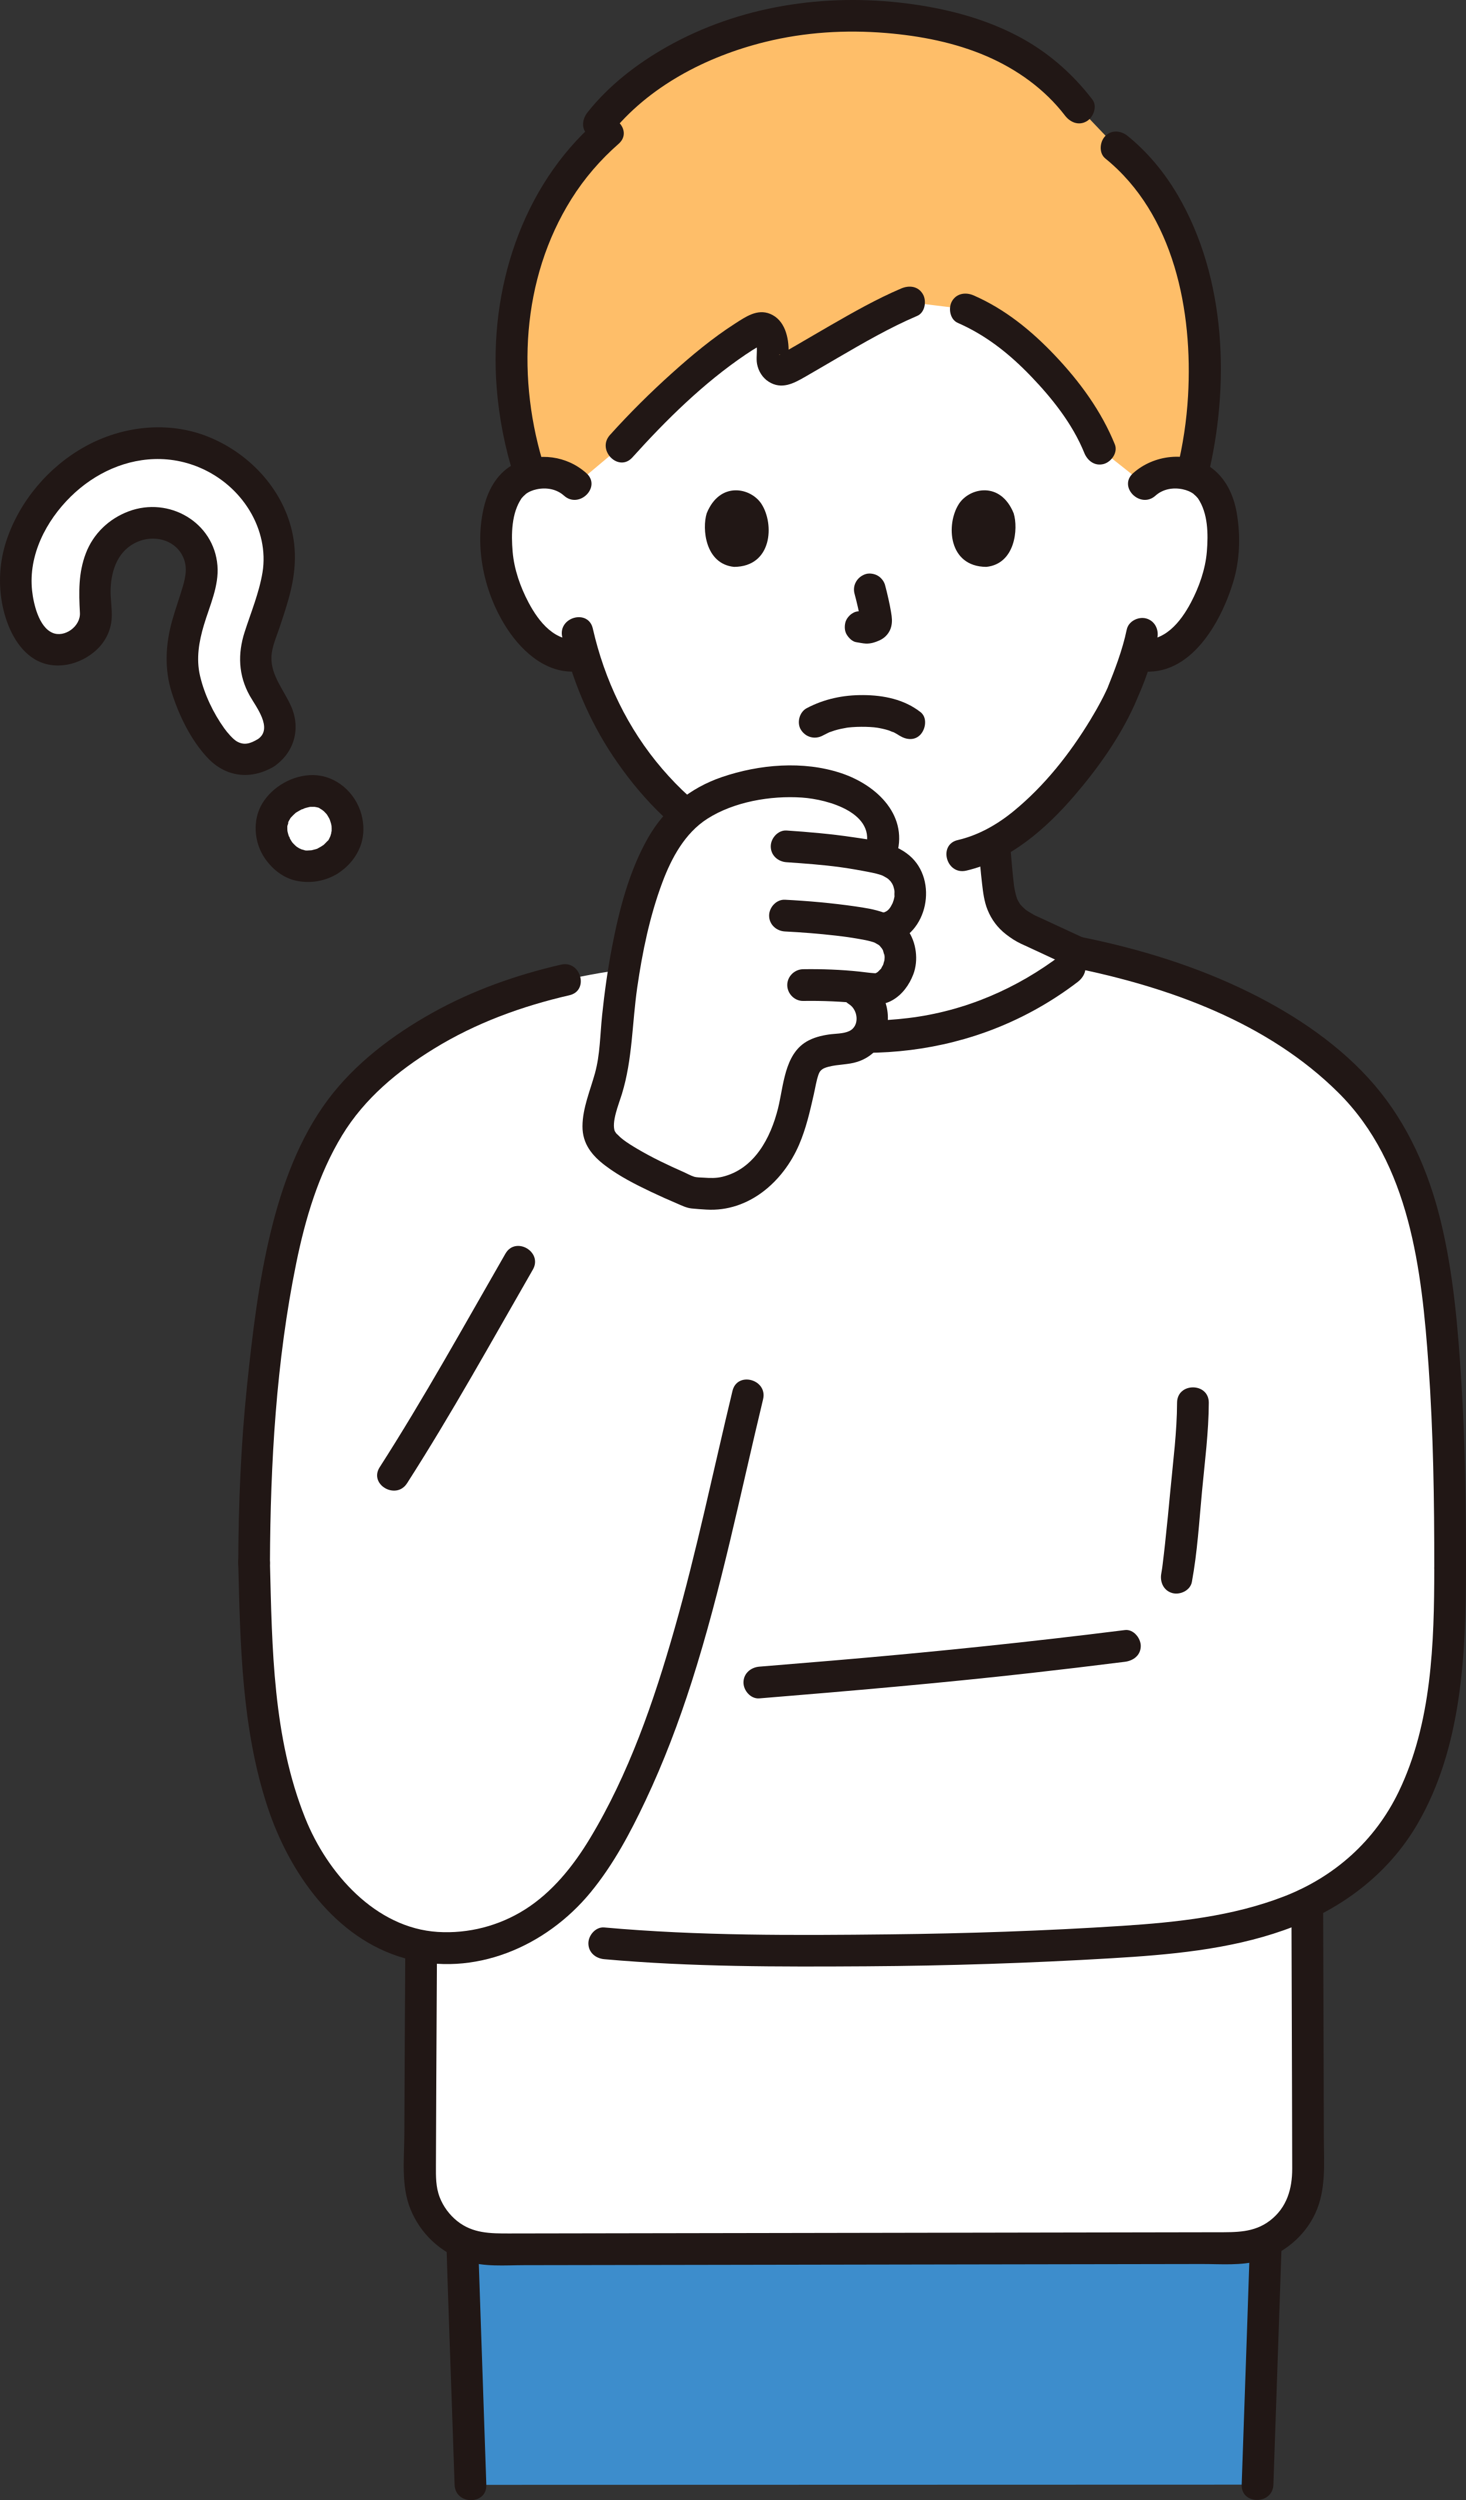
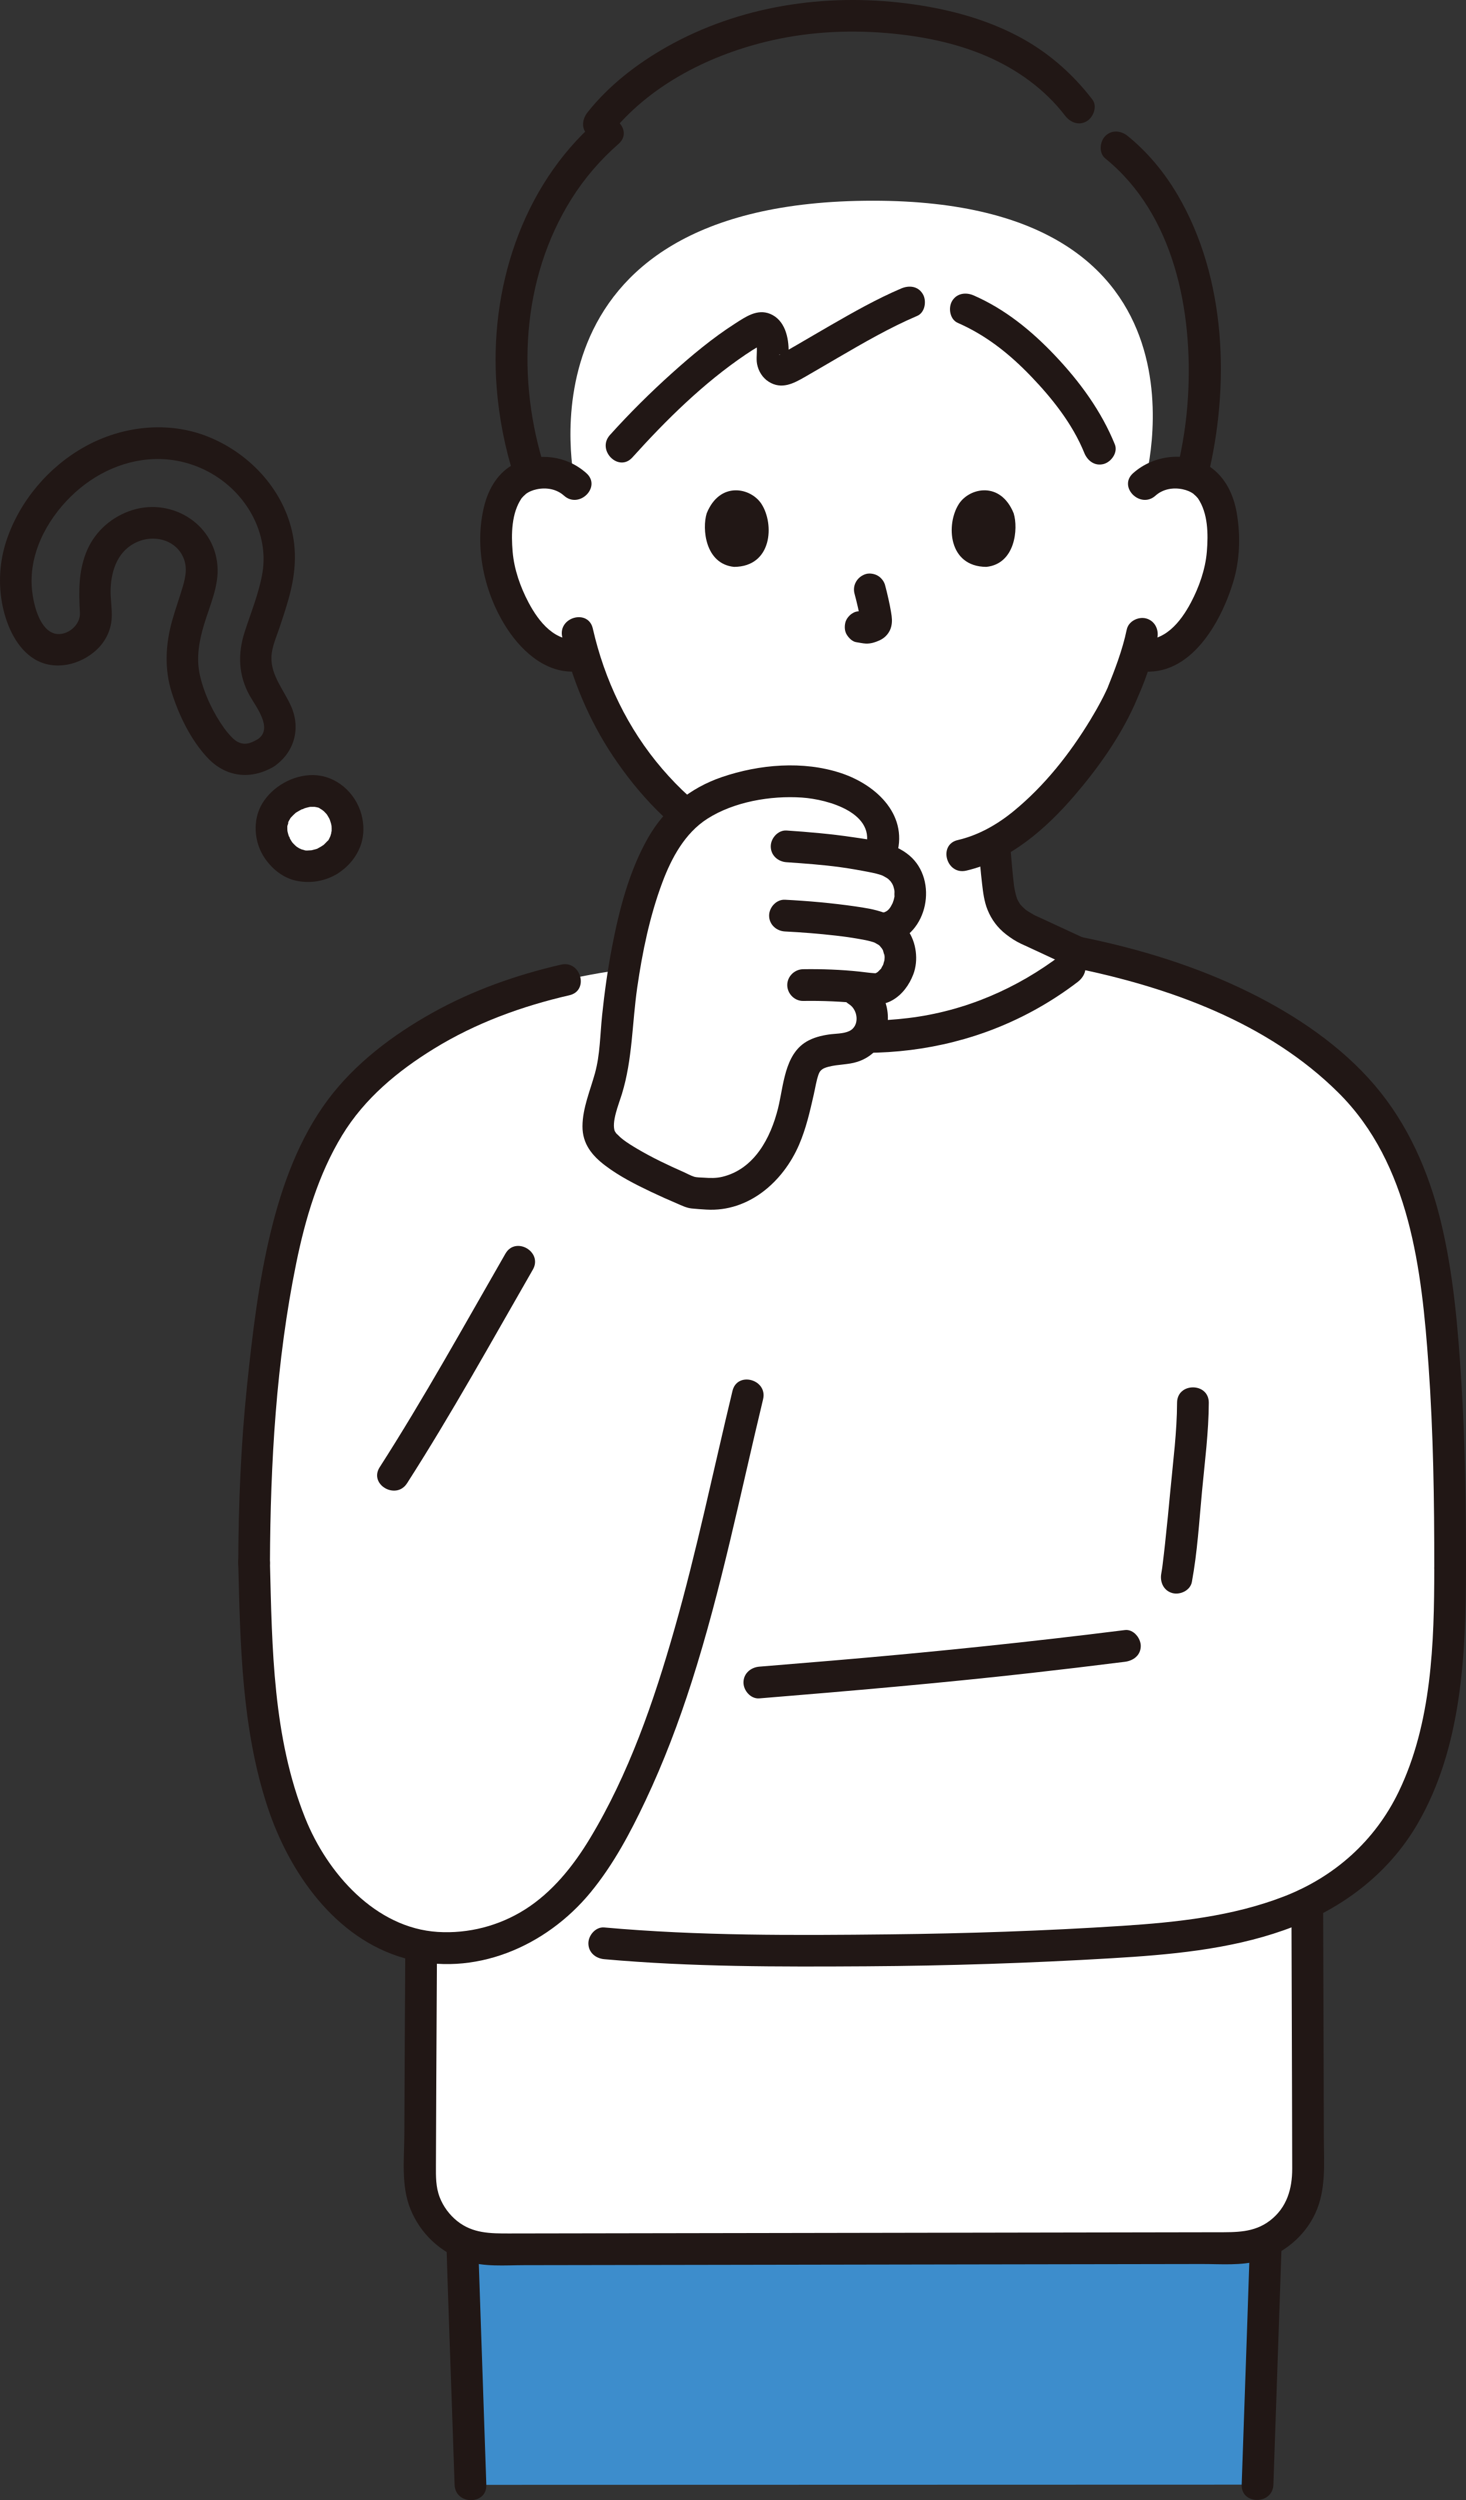
<svg xmlns="http://www.w3.org/2000/svg" id="b" width="221.853" height="378.15" viewBox="0 0 221.853 378.15">
  <rect x="0" y="0" width="221.853" height="378.15" fill="#333333" stroke="none" />
  <defs>
    <style>.e{fill:#fff;}.e,.f,.g,.h{stroke-width:0px;}.f{fill:#3d8dcc;}.g{fill:#febe69;}.h{fill:#211715;}</style>
  </defs>
  <g id="c">
    <g id="d">
      <path class="e" d="m173.163,73.273c1.39-1.336,3.263-1.838,4.866-1.781,3.488.123,4.972,2.009,5.611,3.117,1.906,3.306,1.826,9.399.546,13.168-.906,2.67-2.391,6.753-5.97,9.682-1.475,1.207-3.645,2.002-5.721,1.651l-.485-.082c-.657,2.172-1.468,4.298-1.964,5.332-1.451,3.94-9.46,17.737-19.601,23.159.189,2.088.277,3.558.539,5.839.353,3.073.736,5.361,4.728,7.308.155.057,4.486,2.076,8.378,3.874-1.203,1.037-2.215,1.912-2.215,1.912-9.652,7.436-20.364,10.32-31.121,10.32-10.98,0-21.469-2.884-31.121-10.32,0,0-.991-.696-2.284-1.604,4.047-1.867,8.881-4.122,9.046-4.182,3.991-1.947,4.374-4.235,4.728-7.308.231-2.008.326-3.387.474-5.111-4.981-2.192-9.416-5.873-13.627-10.913-5.162-6.178-8.098-12.833-9.717-18.34-2.23.6-4.651-.225-6.253-1.535-3.579-2.928-5.064-7.012-5.97-9.682-1.28-3.77-1.36-9.862.546-13.168.639-1.108,2.123-2.994,5.611-3.117,1.603-.056,3.476.445,4.866,1.781,0,0-10.1-42.915,45.056-42.915,53.677,0,41.056,42.915,41.056,42.915Z" />
-       <path class="g" d="m179.669,38.615c-2.133-6.518-5.627-12.28-10.705-16.346l-5.724-6.002c-6.493-8.561-17.048-13.202-32.126-13.863-19.616-.664-34.096,8.115-40.505,16.289l1.315,1.359c-13.304,11.547-18.147,32.204-11.695,51.749.586-.17,1.256-.283,2.023-.31,1.603-.056,3.476.445,4.866,1.781l6.882-5.778c5.164-5.755,14.279-14.429,20.676-17.784.75-.393,1.713.139,2.017,1.392.294,1.211.292,2.131.197,3.001-.145,1.321,1.138,2.283,2.227,1.678,4.566-2.536,12.703-7.642,18.472-10.073l8.555,1.051c2.754,1.197,4.849,2.348,7.88,4.956,5.193,4.468,10.172,10.599,12.377,16.147l6.829,5.411c1.39-1.336,3.263-1.838,4.866-1.781.879.031,1.63.174,2.273.388,2.642-10.454,2.715-22.828-.7-33.264Z" />
      <path class="h" d="m82.468,70.934c-4.314-13.421-3.605-28.689,4-40.824,1.964-3.134,4.372-5.922,7.153-8.36,2.328-2.04-1.079-5.423-3.394-3.394-11.311,9.912-16.221,25.512-15.066,40.251.362,4.623,1.259,9.189,2.678,13.603.942,2.929,5.578,1.677,4.629-1.276h0Z" />
      <path class="h" d="m167.267,23.967c10.448,8.467,13.251,23.113,12.523,35.898-.214,3.762-.778,7.478-1.675,11.137-.736,3,3.892,4.279,4.629,1.276,3.407-13.893,2.87-30.172-4.511-42.761-1.983-3.383-4.521-6.471-7.571-8.944-1.006-.815-2.41-.984-3.394,0-.843.843-1.012,2.574,0,3.394h0Z" />
      <path class="h" d="m144.933,48.832c4.315,1.89,7.827,4.691,11.081,8.075,3.227,3.356,6.31,7.243,8.073,11.593.487,1.2,1.598,2.048,2.952,1.676,1.138-.313,2.166-1.744,1.676-2.952-2.048-5.052-5.317-9.504-9.052-13.445-3.56-3.756-7.547-7.008-12.307-9.093-1.186-.52-2.576-.348-3.284.861-.595,1.018-.333,2.761.861,3.284h0Z" />
      <path class="h" d="m95.697,69.191c5.115-5.681,10.771-11.256,17.123-15.548.665-.45,1.342-.883,2.036-1.288.226-.132.709-.379.689-.421-.001-.003-1.183-.278-1.178-.284-.089.102.101.454.126.618.142.934-.101,1.867.076,2.795.204,1.075.822,2.08,1.761,2.673,1.958,1.237,3.756.268,5.524-.748,1.635-.939,3.258-1.898,4.888-2.845,3.924-2.28,7.878-4.582,12.059-6.364,1.193-.508,1.457-2.265.861-3.284-.722-1.234-2.086-1.371-3.284-.861-3.706,1.58-7.227,3.578-10.714,5.586-1.707.983-3.405,1.984-5.108,2.973-.719.418-1.44.835-2.165,1.243-.07.04-.48.237-.485.271.044-.295,1.056.055,1.126.075.057.016.174.374.258.32.102-.067.052-.732.054-.839.038-2.202-.55-4.862-2.797-5.788-1.954-.805-3.726.453-5.322,1.476-3.38,2.168-6.502,4.768-9.487,7.446-3.304,2.965-6.465,6.099-9.436,9.399-2.062,2.29,1.322,5.696,3.394,3.394h0Z" />
      <path class="h" d="m92.306,20.391c5.777-7.301,14.587-11.857,23.523-14.057,5.967-1.469,12.122-1.848,18.24-1.344,5.191.428,10.468,1.446,15.268,3.523,4.581,1.982,8.78,4.985,11.83,8.966.787,1.027,2.066,1.573,3.284.861,1.011-.591,1.654-2.248.861-3.284-3.099-4.044-6.943-7.36-11.484-9.703-5.161-2.663-10.794-4.085-16.528-4.822-12.444-1.599-25.415.355-36.41,6.568-4.502,2.544-8.757,5.825-11.978,9.897-.804,1.015-.991,2.403,0,3.394.834.834,2.585,1.022,3.394,0h0Z" />
      <path class="h" d="m170.512,95.219c-.646,3.133-1.86,6.217-2.935,8.9.004-.009.202-.43-.011.014-.094.196-.181.395-.275.592-.204.427-.419.849-.64,1.267-.524.993-1.084,1.968-1.667,2.927-3.114,5.116-6.907,9.915-11.548,13.731-2.508,2.062-5.358,3.681-8.496,4.409-3.008.697-1.735,5.326,1.276,4.629,6.59-1.527,12.073-6.334,16.374-11.341,3.538-4.12,6.84-8.751,9.089-13.719.156-.346.305-.695.45-1.046.04-.096.273-.659.135-.337-.144.339.014-.018.038-.072.157-.346.301-.7.447-1.051.158-.381.309-.765.455-1.151.795-2.106,1.483-4.268,1.937-6.474.261-1.268-.369-2.593-1.676-2.952-1.188-.326-2.689.401-2.952,1.676h0Z" />
      <path class="h" d="m85.084,96.342c1.446,6.373,4.036,12.555,7.665,17.995,3.891,5.833,8.986,11.289,15.152,14.743,3.206,1.796,6.713,3.015,10.347,3.555,1.281.19,2.58-.32,2.952-1.676.311-1.131-.386-2.761-1.676-2.952-7.917-1.175-14.172-5.748-19.298-11.706-5.222-6.069-8.746-13.445-10.513-21.233-.683-3.011-5.312-1.737-4.629,1.276h0Z" />
-       <path class="h" d="m124.499,111.257c.316-.167.634-.326.958-.478.531-.249-.476.165.135-.051.234-.083.467-.167.705-.24.644-.197,1.299-.328,1.961-.441-.36.061-.094.011.117-.011.193-.021.386-.038.579-.053.467-.035.936-.052,1.405-.054.437-.003.874.007,1.31.033.201.012.402.026.603.045.049.005.791.107.253.021.655.104,1.304.237,1.938.436.251.078.543.251.8.287-.083-.012-.477-.227-.196-.077.111.059.227.109.338.167.163.086.324.177.481.276.198.125.765.56.023-.017.988.77,2.444,1.035,3.394,0,.79-.861,1.058-2.57,0-3.394-2.478-1.93-5.573-2.555-8.672-2.575-3.016-.02-5.887.576-8.553,1.984-1.112.587-1.542,2.227-.861,3.284.729,1.131,2.094,1.489,3.284.861h0Z" />
      <path class="h" d="m129.316,89.788c.368,1.405.722,2.832.933,4.269l-.086-.638c.025.197.036.391.016.589l.086-.638c-.014.092-.034.177-.065.265l.242-.573c-.027.062-.056.114-.094.17l.375-.486c-.044.053-.086.094-.14.137l.486-.375c-.108.069-.222.125-.338.179l.573-.242c-.186.078-.371.135-.57.166l.638-.086c-.18.021-.355.02-.535,0l.638.086c-.202-.028-.4-.077-.601-.104-.319-.1-.638-.114-.957-.043-.319.014-.617.109-.892.285-.498.291-.973.862-1.103,1.434-.14.614-.11,1.304.242,1.849.312.484.835,1.022,1.434,1.103.478.064.942.185,1.428.207.755.033,1.454-.2,2.128-.51.837-.385,1.492-1.149,1.714-2.049.189-.764.109-1.418-.02-2.184-.232-1.375-.55-2.739-.904-4.088-.152-.579-.588-1.133-1.103-1.434s-1.273-.429-1.849-.242c-1.25.404-2.018,1.651-1.676,2.952h0Z" />
      <path class="h" d="m106.945,77.641c-.713,2.317-.248,7.647,4.141,8.101,5.802-.035,6.11-6.479,4.157-9.509-1.599-2.481-6.301-3.512-8.298,1.408Z" />
      <path class="h" d="m153.403,77.641c.713,2.317.249,7.647-4.141,8.1-5.802-.035-6.111-6.479-4.158-9.509,1.599-2.481,6.301-3.512,8.299,1.408Z" />
      <path class="h" d="m174.86,74.97c1.118-1.002,2.667-1.275,4.113-.967.64.136,1.197.356,1.718.751-.212-.161.292.283.288.279.107.108.21.22.308.336-.153-.209-.153-.207-.001.004,1.533,2.262,1.569,5.417,1.351,8.049-.222,2.678-1.168,5.365-2.422,7.731-1.561,2.946-4.042,6.043-7.719,5.557-1.287-.17-2.4,1.225-2.4,2.4,0,1.438,1.109,2.229,2.4,2.4,7.626,1.009,12.294-7.383,14.147-13.541.993-3.3,1.098-6.92.531-10.304-.467-2.787-1.692-5.414-4.058-7.057-3.532-2.452-8.541-1.82-11.648.967-2.304,2.067,1.099,5.452,3.394,3.394h0Z" />
      <path class="h" d="m88.747,71.576c-2.943-2.64-7.212-3.224-10.776-1.474-2.525,1.24-4.013,3.723-4.683,6.376-1.573,6.231-.018,13.336,3.49,18.663,2.409,3.658,6.257,6.989,10.939,6.369,1.285-.17,2.4-.981,2.4-2.4,0-1.165-1.106-2.571-2.4-2.4-3.679.487-6.156-2.612-7.719-5.557-1.255-2.364-2.201-5.055-2.422-7.731-.218-2.633-.182-5.788,1.351-8.049.152-.212.152-.213-.001-.004.098-.116.201-.228.308-.336.044-.042.519-.455.288-.279.523-.396,1.077-.615,1.718-.751,1.447-.307,2.995-.036,4.113.967,2.294,2.057,5.699-1.326,3.394-3.394h0Z" />
      <path class="h" d="m170.834,144.989c-.516-.181.585.265.15.068-.237-.107-.477-.209-.715-.316-.722-.323-1.441-.652-2.159-.981-1.875-.859-3.747-1.726-5.618-2.593-1.548-.717-3.094-1.437-4.643-2.152-.305-.141-.609-.283-.917-.418-1.218-.535-.499-.259-.31-.155-.186-.103-.374-.198-.559-.305-.329-.191-.663-.393-.963-.628.16.126-.305-.295-.373-.364-.109-.11-.212-.225-.315-.34-.178-.199.136.233-.089-.128-.075-.12-.15-.238-.219-.363-.029-.052-.278-.564-.15-.275.121.274-.045-.128-.067-.195-.053-.166-.107-.33-.152-.498-.074-.274-.134-.552-.187-.831-.027-.144-.048-.288-.074-.432-.129-.717.049.485-.037-.26-.214-1.842-.369-3.688-.526-5.535-.11-1.292-1.024-2.4-2.4-2.4-1.213,0-2.511,1.101-2.4,2.4.151,1.769.29,3.54.498,5.303.161,1.361.317,2.732.834,4.011.6,1.486,1.516,2.714,2.781,3.702.71.554,1.457,1.049,2.275,1.433.262.123,1.159.634.027.011.016.009.034.014.051.022.064.033.132.059.197.089,3.415,1.594,6.837,3.173,10.262,4.746,1.485.682,2.977,1.47,4.522,2.011,1.223.428,2.626-.487,2.952-1.676.364-1.324-.448-2.522-1.676-2.952h0Z" />
      <path class="e" d="m171.129,340.05c-29.512.05-74.768.131-96.532.164-6.11,0-11.06-4.95-11.03-11.06.03-8.899.09-21.207.169-34.851-1.988-.362-3.913-1.01-5.696-1.973-6.865-3.705-11.741-10.235-14.444-17.423-2.705-7.19-3.895-14.798-4.485-22.608-.397-5.246-.523-10.583-.657-15.946.039-10.281.483-19.542,1.597-29.205,1.013-8.786,2.159-17.766,4.943-26.195,2.263-6.851,5.73-13.518,11.229-18.327,11.274-9.86,24.767-14.723,42.896-16.579,9.793,7.736,20.46,10.724,31.636,10.724,11.721,0,23.388-3.424,33.689-12.43,14.291,3.024,28.981,8.685,39.563,19.003,10.116,9.863,12.779,23.589,14.073,37.098,1.165,12.172,1.386,24.514,1.374,36.734,0,11.152-.534,22.981-4.963,33.379-3.692,8.668-9.593,14.004-16.653,17.356.049,15.95.099,30.602.119,41.073.01,6.09-4.9,11.03-10.99,11.04-4.391.007-9.783.016-15.838.026Z" />
      <path class="f" d="m71.199,375.836c-.743-21.518-1.215-35.582-1.215-35.582,0,0-.012-.425-.036-1.061,1.413.655,2.989,1.02,4.651,1.018,26.232-.036,86.578-.149,112.365-.187,1.646-.002,3.206-.365,4.606-1.013-.03.746-.046,1.243-.046,1.243,0,0-.471,14.047-1.213,35.548" />
      <path class="h" d="m67.556,339.194c.215,7.605.507,15.208.766,22.811.157,4.61.315,9.22.474,13.829.106,3.08,4.906,3.095,4.8,0-.392-11.413-.782-22.827-1.165-34.24-.027-.8-.052-1.6-.075-2.4-.087-3.082-4.888-3.095-4.8,0h0Z" />
      <path class="h" d="m192.706,375.804c.399-11.44.794-22.88,1.179-34.321.028-.823.055-1.646.081-2.469.1-3.09-4.7-3.086-4.8,0-.247,7.658-.517,15.316-.781,22.973-.159,4.606-.319,9.211-.479,13.817-.108,3.089,4.692,3.085,4.8,0h0Z" />
      <path class="h" d="m195.436,287.914c.03,9.5.062,19,.089,28.501.011,3.859.021,7.717.029,11.576.006,3.093-.816,5.922-3.377,7.882-2.401,1.837-5.135,1.752-7.996,1.757-2.619.004-5.239.008-7.858.013-6.25.01-12.5.021-18.75.032-14.421.025-28.841.05-43.262.075-12.413.021-24.826.043-37.239.062-2.851.004-5.523.008-7.876-1.87-1.165-.93-2.106-2.192-2.646-3.582-.62-1.596-.585-3.188-.579-4.87.031-8.537.074-17.074.121-25.612.014-2.528.028-5.055.043-7.583.018-3.089-4.782-3.093-4.8,0-.056,9.509-.107,19.019-.146,28.528-.015,3.707-.505,7.764.913,11.276,1.505,3.727,4.515,6.569,8.327,7.855,2.833.956,5.976.658,8.924.654,2.852-.005,5.704-.009,8.556-.014,6.738-.011,13.475-.023,20.213-.034,15.032-.026,30.064-.052,45.095-.078,6.723-.012,13.446-.023,20.169-.034,2.841-.005,5.682-.009,8.523-.014,2.872-.005,5.942.276,8.729-.522,3.63-1.04,6.804-3.686,8.399-7.119,1.672-3.598,1.314-7.515,1.304-11.376-.023-9.216-.053-18.431-.083-27.647-.008-2.618-.017-5.236-.025-7.853-.01-3.088-4.81-3.094-4.8,0h0Z" />
      <path class="h" d="m221.852,237.177c.007-9.4-.118-18.805-.704-28.189-.509-8.162-1.197-16.435-3.145-24.399-1.82-7.442-4.948-14.558-9.946-20.422-5.092-5.974-11.931-10.579-18.923-14.037-8.05-3.98-16.694-6.627-25.479-8.4-1.269-.256-2.592.365-2.952,1.676-.325,1.184.4,2.695,1.676,2.952,14.545,2.936,29.509,8.291,40.222,18.972,10.78,10.749,12.556,26.779,13.584,41.212.726,10.194.874,20.418.867,30.635-.002,3.089,4.798,3.094,4.8,0h0Z" />
      <path class="h" d="m40.853,236.354c.067-15.093.945-30.44,3.969-45.259,1.375-6.74,3.361-13.475,6.96-19.388,3.386-5.564,8.402-9.717,13.901-13.098,6.324-3.887,13.28-6.418,20.494-8.079,3.009-.693,1.735-5.322-1.276-4.629-6.763,1.557-13.373,3.888-19.444,7.276-6.009,3.354-11.749,7.666-15.877,13.219-4.309,5.796-6.864,12.803-8.568,19.763-1.885,7.699-2.819,15.639-3.638,23.511-.922,8.865-1.28,17.772-1.32,26.683-.014,3.089,4.786,3.093,4.8,0h0Z" />
      <path class="h" d="m36.053,236.354c.309,12.406.521,25.165,4.473,37.058,3.266,9.827,10.21,19.811,20.673,22.765,10.534,2.975,21.435-1.759,28.173-9.951,3.445-4.189,5.985-8.96,8.295-13.843,2.76-5.836,5.051-11.885,7.017-18.031,4.478-14,7.355-28.435,10.795-42.708.724-3.002-3.904-4.282-4.629-1.276-2.898,12.021-5.395,24.145-8.785,36.043-3.114,10.927-6.919,21.962-12.833,31.728-2.501,4.131-5.663,8.07-9.788,10.676-3.918,2.476-8.563,3.68-13.19,3.392-9.461-.589-16.748-8.934-20.067-17.222-4.887-12.204-5.012-25.687-5.334-38.632-.077-3.083-4.877-3.095-4.8,0h0Z" />
      <path class="h" d="m61.601,224.344c6.75-10.525,12.801-21.479,19.035-32.312,1.544-2.682-2.603-5.102-4.145-2.423-6.235,10.833-12.285,21.787-19.035,32.312-1.673,2.608,2.48,5.018,4.145,2.423h0Z" />
      <path class="h" d="m217.052,237.177c-.007,11.327-.368,23.44-5.394,33.84-3.585,7.419-9.711,12.87-17.376,15.831-7.794,3.011-16.211,3.903-24.488,4.441-11.714.762-23.461,1.154-35.198,1.285-14.348.161-28.853.238-43.155-1.046-1.293-.116-2.4,1.186-2.4,2.4,0,1.395,1.104,2.284,2.4,2.4,13.161,1.181,26.49,1.158,39.694,1.076,12.344-.077,24.688-.48,37.01-1.213,8.765-.522,17.754-1.291,26.091-4.228,8.413-2.964,15.685-8.244,20.235-16.023,6.757-11.554,7.372-25.725,7.38-38.764.002-3.089-4.798-3.094-4.8,0h0Z" />
      <path class="h" d="m114.91,256.883c13.712-1.123,27.418-2.3,41.091-3.837,4.748-.534,9.493-1.103,14.234-1.699,1.286-.162,2.4-.987,2.4-2.4,0-1.171-1.105-2.563-2.4-2.4-14.609,1.836-29.25,3.346-43.92,4.591-3.801.323-7.603.634-11.405.945-1.292.106-2.4,1.027-2.4,2.4,0,1.216,1.101,2.506,2.4,2.4h0Z" />
      <path class="h" d="m178.129,212.158c-.014,4.366-.594,8.78-.999,13.121-.253,2.706-.518,5.411-.812,8.114-.113,1.042-.23,2.084-.36,3.125-.024.194-.051.388-.074.582-.058.479.094-.588-.012.076-.044.276-.082.552-.133.827-.236,1.273.351,2.588,1.676,2.952,1.168.321,2.715-.395,2.952-1.676.835-4.502,1.109-9.16,1.536-13.713.416-4.435,1.012-8.947,1.026-13.408.01-3.089-4.79-3.093-4.8,0h0Z" />
-       <path class="e" d="m40.229,113.871c-1.374.859-2.661,1.195-3.824.998-.687-.116-1.315-.356-1.866-.715-1.965-1.277-4.004-4.357-5.741-8.671-2.235-5.55-.997-9.356.436-13.765.335-1.031.682-2.098.988-3.209.654-2.286.305-4.562-.987-6.404-1.211-1.727-3.156-2.842-5.202-2.983-1.808-.214-3.731.237-5.386,1.271-1.656,1.035-2.916,2.586-3.457,4.256-1.056,2.759-.945,5.616-.696,8.042.063.616.049,1.821-.756,2.971-.437.624-1.073,1.214-1.791,1.662-.791.494-1.653.807-2.493.905-2.253.262-3.989-.789-5.306-3.213-1.387-2.553-1.987-5.667-1.69-8.768.583-6.081,4.743-12.375,10.599-16.034,3.327-2.079,8.687-4.225,15.327-2.641,4.681,1.116,8.981,4.297,11.503,8.51,2.301,3.844,2.968,8.236,1.879,12.367-.688,2.608-1.332,4.511-1.9,6.189-.336.992-.626,1.847-.876,2.705-.608,2.081-.338,4.521.704,6.367l.441.776c.716,1.255,1.335,2.339,1.872,3.611.298.705.491,1.909.25,3.01-.242,1.101-.981,2.109-2.029,2.763Z" />
      <path class="e" d="m49.86,130.081c-1.678,1.049-3.7,1.235-5.41.498-2.681-1.305-3.689-4.15-3.287-6.281.261-1.38,1.151-2.605,2.573-3.544l.104-.067c.665-.416,3.02-1.691,5.397-.655,2.524,1.1,3.952,4.276,3.118,6.936-.391,1.247-1.277,2.352-2.495,3.114Z" />
      <path class="h" d="m39.017,111.798c-1.122.662-2.1,1.018-3.267.283-.484-.305-1.286-1.188-1.792-1.892-1.678-2.336-3.041-5.182-3.69-7.985-.604-2.61-.159-5.159.594-7.683.864-2.895,2.296-5.885,2.046-8.971-.532-6.592-7.357-10.483-13.425-8.213-2.976,1.113-5.352,3.366-6.49,6.342s-1.067,5.91-.899,9.013c.111,2.053-2.329,3.816-4.165,3.016-2.068-.902-2.861-4.409-3.073-6.375-.58-5.363,2.113-10.551,5.854-14.227,3.619-3.557,8.466-5.803,13.589-5.673,5.502.139,10.68,3.138,13.516,7.863,1.658,2.761,2.438,6.068,1.911,9.272-.507,3.082-1.752,6.066-2.706,9.028-1.063,3.3-.945,6.56.769,9.623.943,1.685,3.593,4.977,1.228,6.582-2.542,1.724-.143,5.885,2.423,4.145,3.049-2.068,4.11-5.66,2.64-9.057-1.064-2.459-3.105-4.706-3.005-7.515.054-1.497.733-2.989,1.207-4.393.466-1.379.917-2.762,1.321-4.161,1.013-3.506,1.412-6.952.568-10.549-1.519-6.48-6.527-11.725-12.609-14.19s-13.057-1.667-18.71,1.47c-5.489,3.046-9.89,8.236-11.875,14.2-1.063,3.194-1.265,6.643-.577,9.938.626,3.001,2.111,6.37,4.839,8.014,3.019,1.82,6.942.875,9.406-1.446,1.336-1.258,2.158-2.939,2.26-4.776.082-1.483-.227-2.976-.163-4.47.124-2.928,1.173-5.792,4.017-7.044,2.451-1.079,5.555-.421,6.842,2.061.821,1.583.522,3.148.034,4.786-.513,1.721-1.128,3.412-1.607,5.143-.99,3.574-1.165,7.247-.034,10.813,1.104,3.478,2.896,7.167,5.417,9.851,2.77,2.95,6.565,3.37,10.029,1.324,2.658-1.57.246-5.721-2.423-4.145Z" />
      <path class="h" d="m48.649,128.009c-.163.098-.333.183-.496.28-.088.053-.41.241.061-.011-.256.136-.598.211-.879.276-.046.011-.29.089-.357.072l.279-.036c-.12.013-.239.022-.36.028-.263.012-.647.067-.895-.029l.284.035c-.117-.021-.234-.045-.35-.074-.116-.028-.231-.061-.344-.097-.1-.032-.469-.274-.21-.071.283.221-.108-.08-.161-.112-.093-.055-.185-.113-.275-.173l-.132-.091c-.168-.124-.172-.125-.009-.003l.119.09c-.079-.066-.157-.134-.233-.204-.112-.104-.22-.212-.324-.324-.085-.092-.164-.189-.246-.284-.216-.248.321.499.066.07-.124-.209-.259-.407-.37-.624-.031-.06-.084-.222-.125-.257.253.219.158.444.055.115-.076-.243-.158-.482-.214-.731-.025-.109-.036-.225-.065-.333-.084-.312.046.648.028.174-.008-.218-.024-.433-.016-.651.003-.085.012-.169.015-.254.018-.456-.133.492-.03.205.073-.201.212-.593.22-.811-.014.385-.16.344-.02.07.06-.118.125-.234.195-.348-.002.004.151-.267.178-.27l-.178.223c.07-.087.142-.172.216-.256.173-.194.359-.375.555-.546l.067-.058c.203-.166.184-.153-.058.039.033-.073.28-.196.359-.247.244-.157.501-.286.759-.418.222-.114.34-.026-.156.059.081-.014.186-.073.267-.102.295-.106.598-.194.906-.258.059-.012.257-.073.332-.06l-.294.044c.118-.011.236-.018.355-.021.121-.003.242.004.364.003.583-.005-.34-.1.016-.013.259.064.637.08.86.239-.448-.319-.111-.038.022.035.131.072.254.157.382.233.357.208-.12-.056-.125-.111.005.051.293.252.338.294.164.155.308.326.46.491.225.245-.335-.495-.057-.068.055.084.112.166.165.252.08.128.155.259.225.393.085.162.2.592.013-.025.081.265.191.519.26.789.031.122.053.246.083.369.125.51-.034-.564-.002-.04.017.277.028.55.012.828-.013.22-.134.448.03-.114-.041.142-.055.3-.09.444-.031.125-.067.248-.108.37-.192.578.201-.302-.04.108-.092.157-.254.652-.427.711l.173-.217c-.071.088-.144.174-.22.259-.115.128-.235.25-.361.367-.03.028-.199.214-.26.23.258-.192.28-.21.067-.054-.097.068-.197.134-.298.197-1.054.679-1.584,2.162-.861,3.284.68,1.054,2.155,1.588,3.284.861,1.606-1.034,2.822-2.442,3.49-4.239.552-1.482.549-3.196.139-4.713-.897-3.321-3.839-5.935-7.353-5.966-2.997-.026-6.068,1.704-7.632,4.25s-1.286,6,.411,8.411c1.125,1.599,2.761,2.909,4.708,3.321,2.149.455,4.356.072,6.236-1.065,1.074-.649,1.571-2.183.861-3.284-.696-1.079-2.134-1.556-3.284-.861Z" />
      <path class="h" d="m98.42,148.524c14.194,10.84,33.929,13.62,50.728,7.59,5.019-1.801,9.701-4.356,13.938-7.59,1.029-.785,1.572-2.067.861-3.284-.592-1.013-2.247-1.652-3.284-.861-6.772,5.17-14.703,8.572-23.185,9.6-8.081.979-16.425.246-24.088-2.556-4.529-1.656-8.723-4.123-12.547-7.044-1.031-.787-2.686-.16-3.284.861-.722,1.235-.172,2.494.861,3.284h0Z" />
      <path class="e" d="m95.595,140.741c.964-4.184,2.202-8.06,3.753-11.282,3.623-7.524,9.018-9.953,17.048-11.049,3.871-.528,7.899-.178,11.511,1.309,4.072,1.677,7.299,5.282,5.054,10.036,3.48.766,4.942,3.002,4.805,5.82-.074,1.527-1.121,4.317-3.733,4.85l-.444.091c2.246,1.098,2.615,3.08,2.65,4.413.063,2.363-2.047,4.883-4.001,4.663-1.413-.159-2.567-.286-3.635-.382.709.396,1.111.62,1.111.62,1.343.749,2.166,2.345,2.261,3.521.101,1.237-.184,2.545-.893,3.543-1.117,1.572-3.014,1.662-4.646,1.846-2.133.241-4.065.803-4.779,2.8-.278.776-1.343,5.833-1.753,7.323-.824,2.998-2.143,5.932-4.34,8.187-2.196,2.254-5.365,3.756-8.588,3.509,0,0-1.322-.101-2.306-.176-5.072-2.105-11.942-5.339-13.593-7.883-1.845-2.842,1.674-8.464,1.967-13.211.38-6.152,1.193-12.656,2.55-18.548Z" />
      <path class="h" d="m135.564,129.709c2.144-6.225-2.803-10.953-8.285-12.774-5.73-1.903-12.367-1.334-18.031.598-4.777,1.63-8.612,4.724-11.132,9.113-2.91,5.069-4.426,10.998-5.517,16.693-.65,3.393-1.127,6.822-1.484,10.258-.304,2.92-.294,5.877-1.075,8.72-.72,2.618-1.877,5.271-1.892,8.027-.015,2.663,1.442,4.437,3.463,5.965,2.12,1.602,4.524,2.822,6.915,3.96,1.293.615,2.602,1.197,3.919,1.759.747.318,1.416.667,2.225.753.744.08,1.5.128,2.248.172,6.391.369,11.589-4.209,14.003-9.801,1.059-2.453,1.633-4.99,2.224-7.582.229-1.006.385-2.093.729-3.069.251-.711.734-.949,1.492-1.15,1.44-.381,2.965-.293,4.388-.753,1.78-.575,3.164-1.775,3.933-3.489,1.528-3.409.43-7.365-2.761-9.354-2.629-1.639-5.041,2.512-2.423,4.145,1.361.849,1.646,3.326-.025,4.07-.904.402-2.074.358-3.033.497-1.183.172-2.377.47-3.414,1.089-3.325,1.983-3.444,6.677-4.284,10.059-1.114,4.484-3.578,9.205-8.431,10.376-.936.226-1.857.2-2.809.131-.477-.035-1.059-.012-1.493-.152-.508-.164-1.047-.473-1.548-.693-2.369-1.045-4.722-2.158-6.955-3.473-.736-.433-1.609-.968-2.221-1.443-.345-.269-.665-.569-.971-.881-.051-.052-.335-.344-.054-.025-.031-.035-.318-.567-.201-.278-.575-1.423.548-4.071,1.058-5.733,1.603-5.231,1.531-10.67,2.309-16.056s1.888-10.792,3.797-15.901c1.401-3.75,3.436-7.494,6.83-9.659,4.012-2.559,9.552-3.515,14.293-3.196,4.005.269,11.454,2.377,9.586,7.802-1.008,2.927,3.627,4.184,4.629,1.276h0Z" />
      <path class="h" d="m119.04,130.414c2.724.185,5.452.385,8.158.752-.239-.032.493.072.476.07.278.041.555.083.832.127.655.104,1.31.217,1.962.339.582.108,1.165.217,1.743.344.278.061.554.127.826.21.334.102.448.148.514.179.218.102.42.227.628.346.098.06.193.124.286.191-.19-.148-.181-.134.028.044.146.156.303.297.439.464-.315-.388.063.139.096.198.089.156.232.567.103.178.078.235.139.468.199.708.023.105.043.21.058.316-.041-.279-.048-.273-.021.016-.008.219-.02.465-.001.68.039.456.141-.489.007.008-.048.178-.077.362-.127.54-.02.071-.259.727-.15.472.107-.249-.219.404-.261.473-.351.584-.661.858-1.44,1.042-1.262.298-2.011,1.736-1.676,2.952.355,1.291,1.687,1.975,2.952,1.676,5.754-1.358,7.345-9.613,2.967-13.332-2.356-2.002-5.6-2.34-8.55-2.779-3.334-.497-6.688-.785-10.049-1.013-1.295-.088-2.4,1.166-2.4,2.4,0,1.372,1.102,2.312,2.4,2.4h0Z" />
      <path class="h" d="m118.791,140.884c2.582.134,5.162.335,7.731.631,1.272.147,2.154.267,3.484.503.594.105,1.196.207,1.777.37.245.068.495.142.729.244-.32-.139.312.206.427.269.101.055.338.285-.003-.017.07.062.146.122.21.191.139.149.402.59.149.122.079.145.181.284.265.427.055.093.09.197.144.29-.071-.121-.136-.43-.07-.134.038.171.102.337.141.509.016.071.026.145.044.215.097.359-.027-.224-.023-.221.142.135.048.974.027,1.137.049-.388-.121.346-.157.451-.091.261-.021.056.003.006-.07.152-.163.291-.24.44-.167.323.032.044-.21.307-.109.119-.222.229-.336.342-.112.111-.27.186-.06.054-.125.079-.252.159-.385.221.083-.039.235-.187.076-.05-.138.119-.012.017.132.008-.137.008-.268.001-.406-.007-.71-.043-1.421-.159-2.128-.234-2.858-.3-5.703-.409-8.576-.365-1.297.02-2.4,1.089-2.4,2.4,0,1.286,1.098,2.42,2.4,2.4,2.969-.045,5.906.081,8.858.395,1.673.178,3.126.37,4.662-.507,1.494-.853,2.548-2.32,3.152-3.9.818-2.137.472-4.884-.87-6.746-1.874-2.6-4.946-3.113-7.919-3.542-3.524-.508-7.072-.824-10.627-1.008-1.296-.067-2.4,1.151-2.4,2.4,0,1.356,1.1,2.332,2.4,2.4h0Z" />
    </g>
  </g>
</svg>